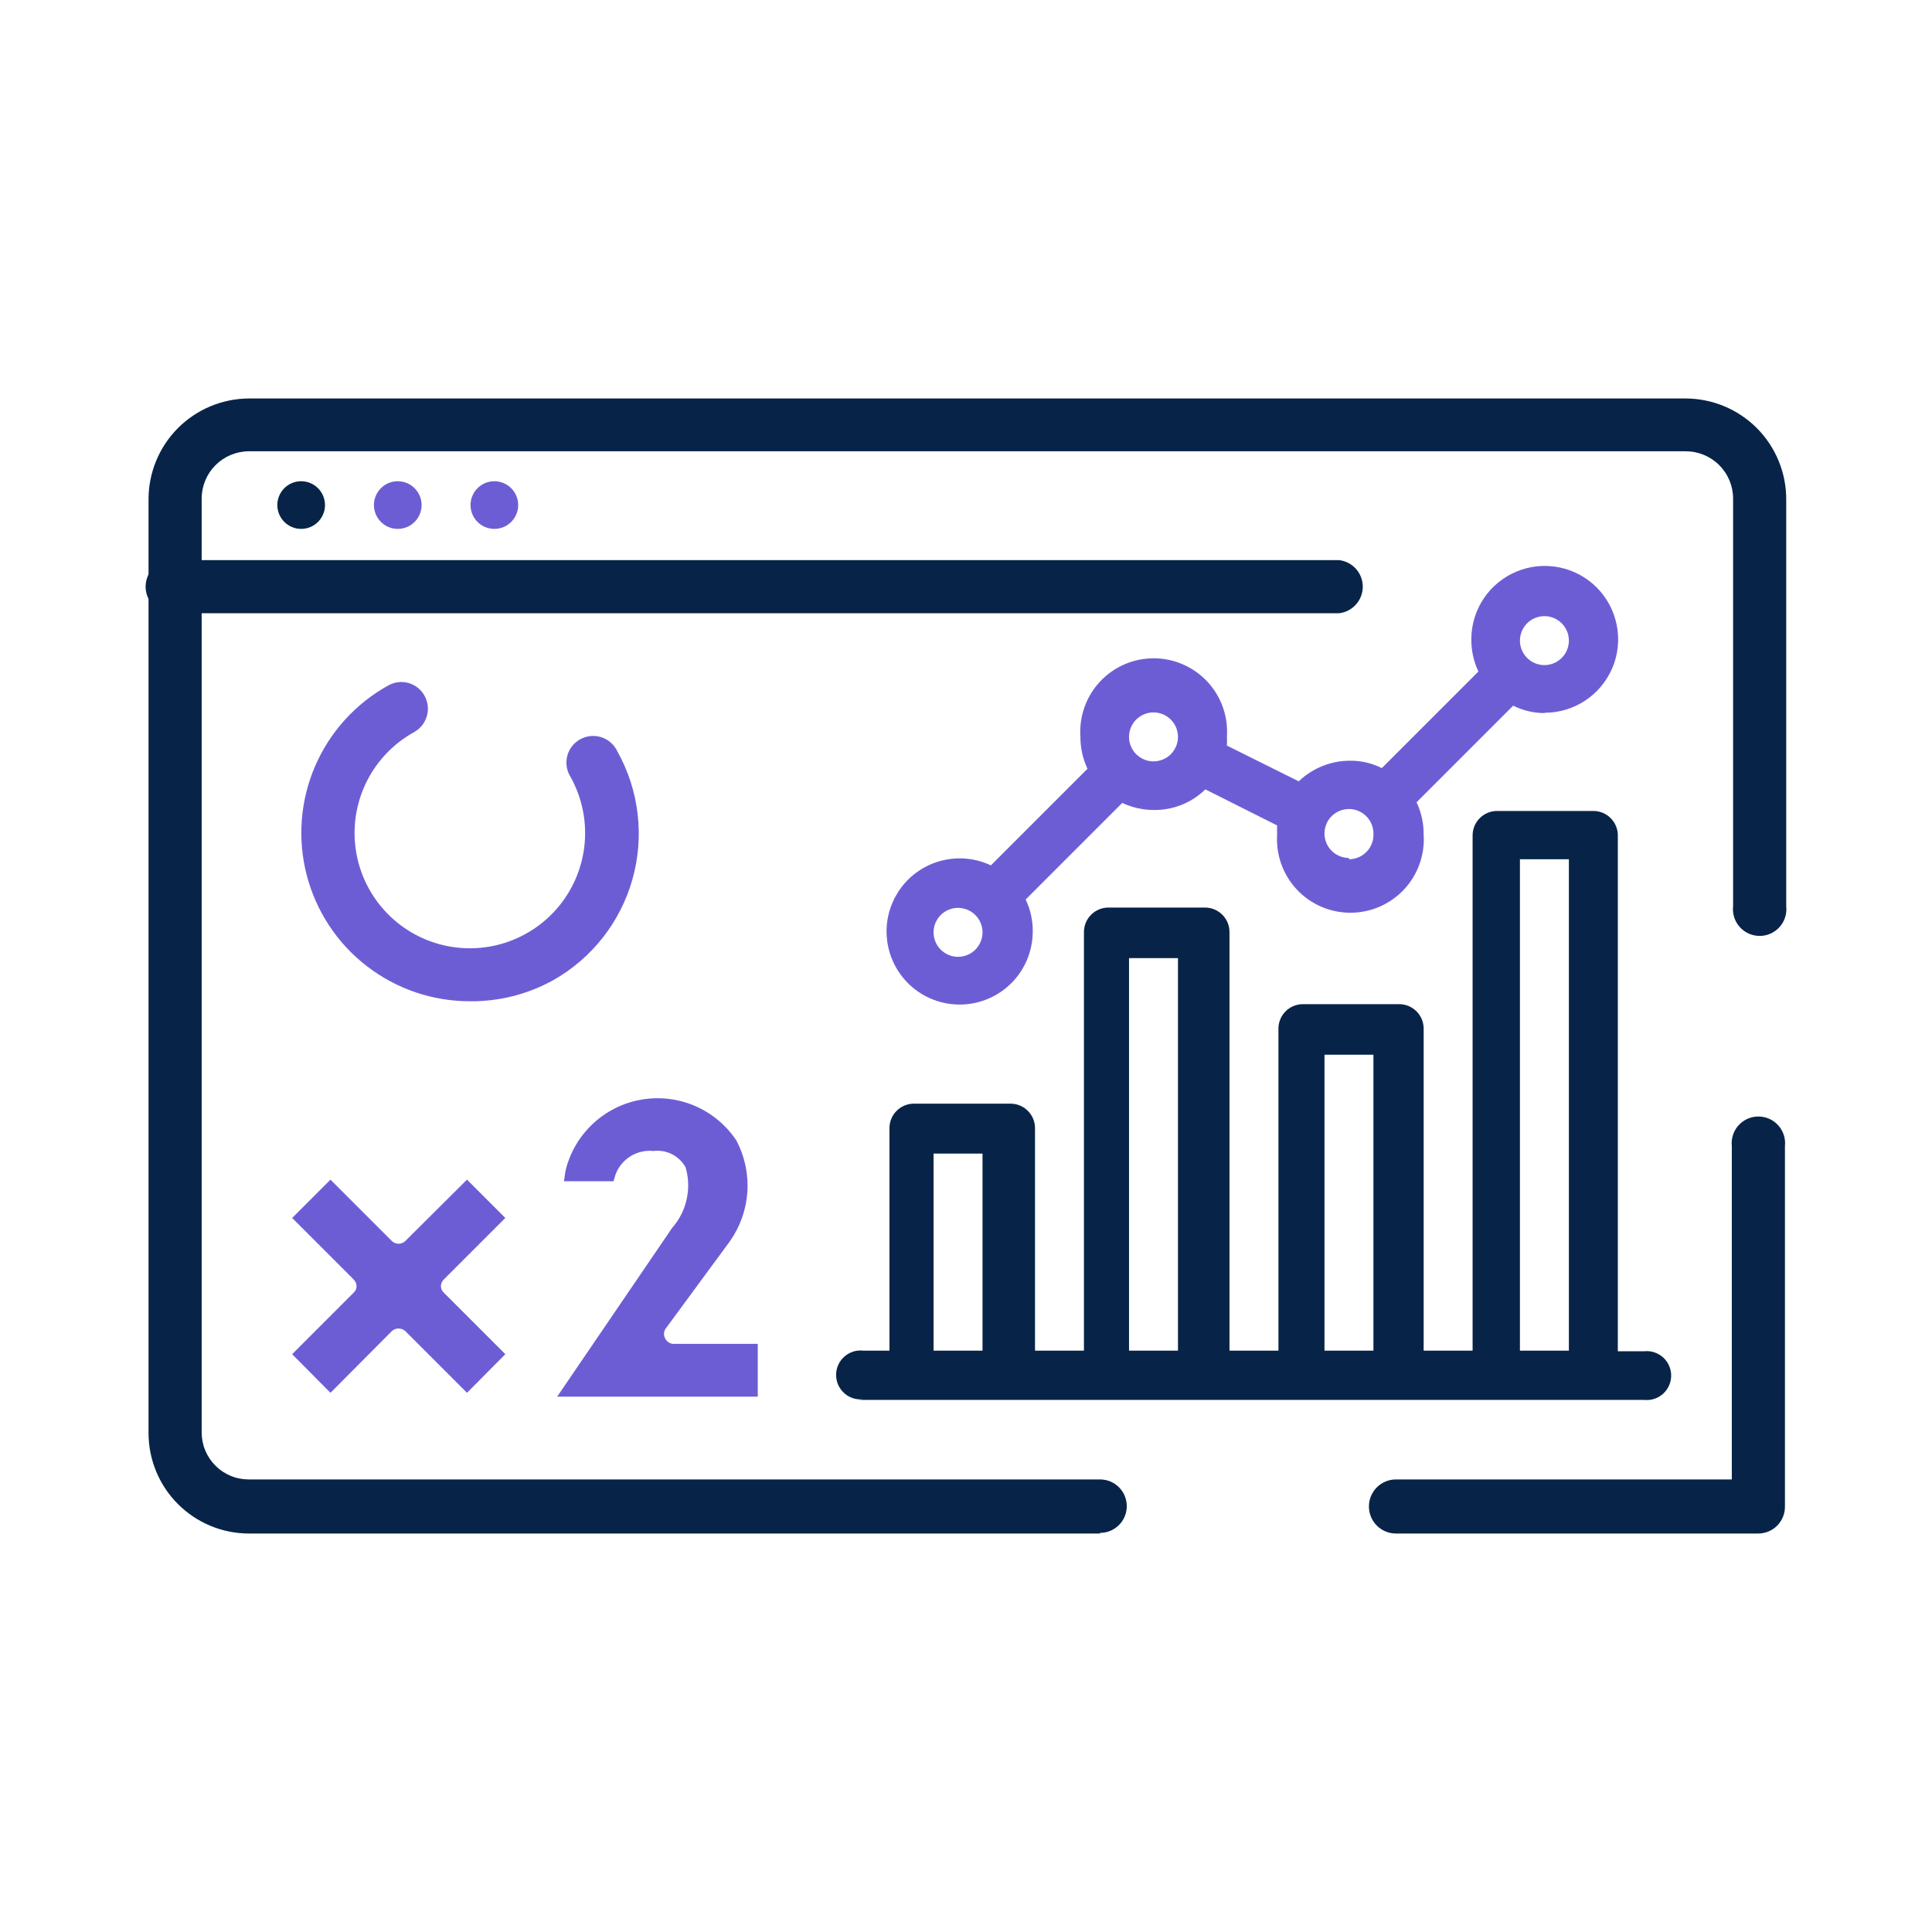
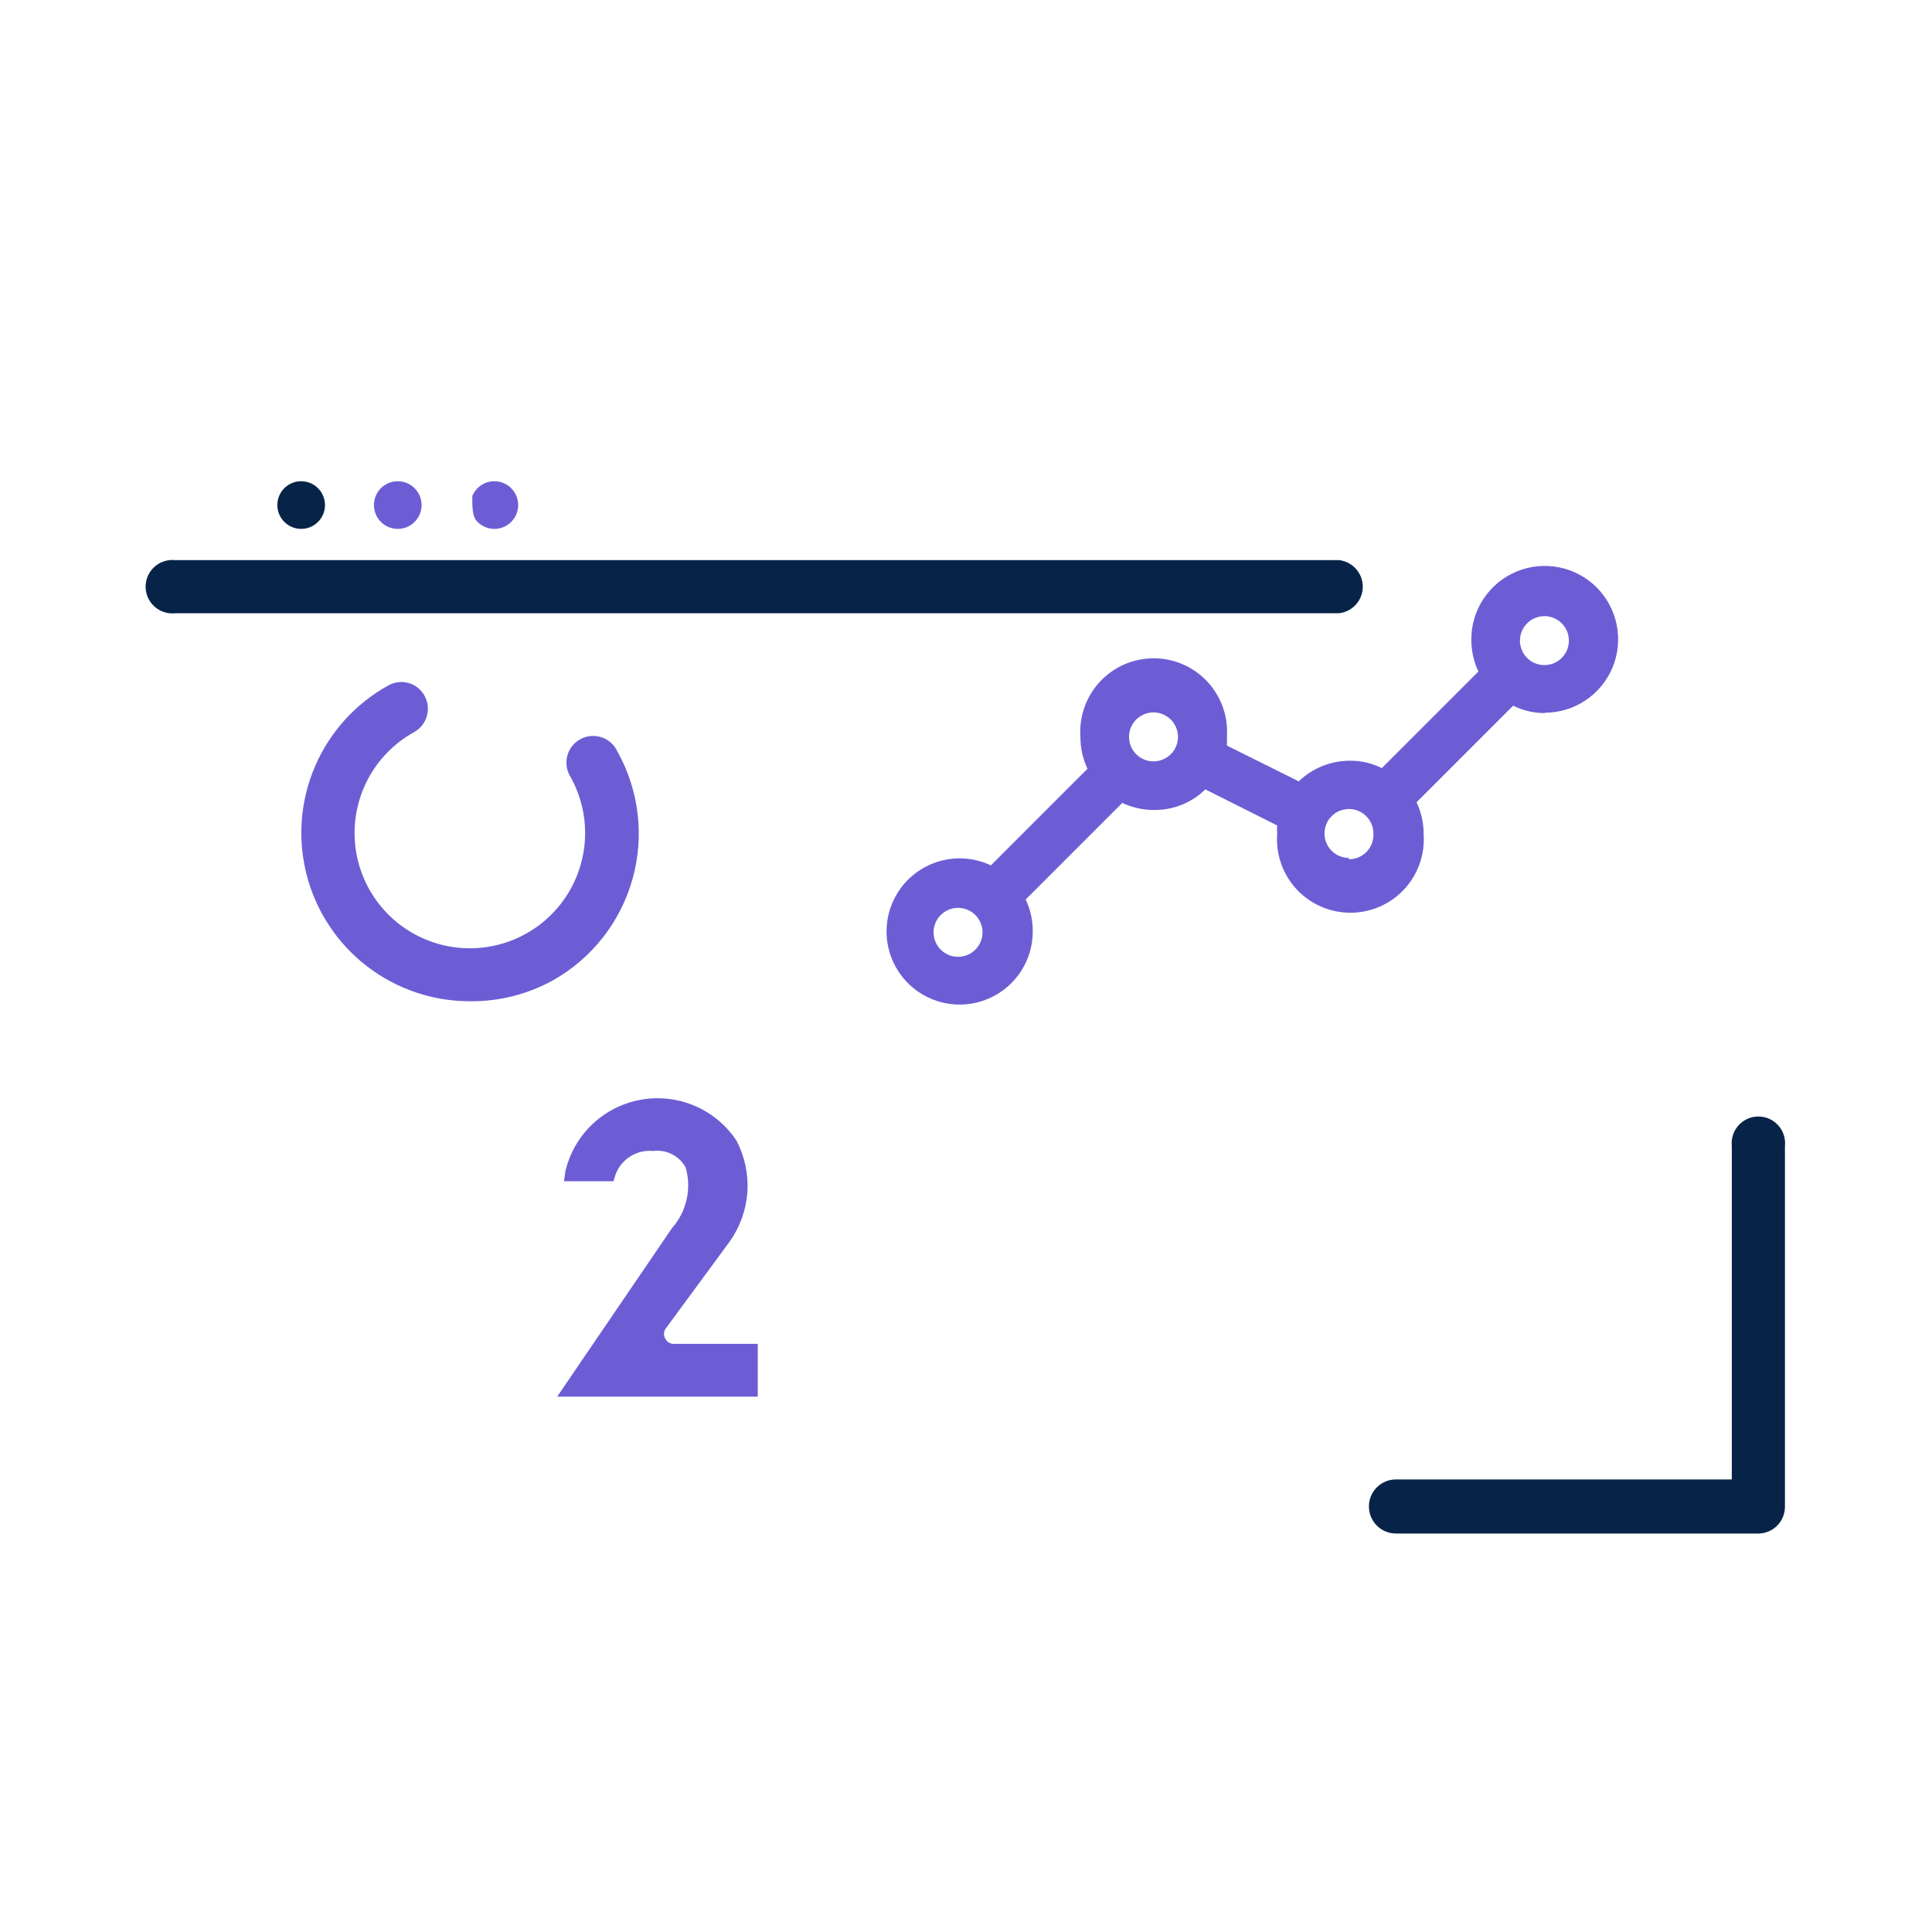
<svg xmlns="http://www.w3.org/2000/svg" width="60" height="60" viewBox="0 0 60 60" fill="none">
-   <path d="M34.163 47.625H7.733C6.905 47.625 6.112 47.296 5.527 46.711C4.942 46.126 4.613 45.333 4.613 44.505V15.505C4.613 14.677 4.941 13.882 5.526 13.295C6.111 12.709 6.905 12.378 7.733 12.375H52.353C53.181 12.378 53.975 12.709 54.56 13.295C55.145 13.882 55.473 14.677 55.473 15.505V28.145C55.486 28.261 55.474 28.378 55.438 28.489C55.403 28.601 55.344 28.703 55.266 28.79C55.188 28.877 55.093 28.946 54.986 28.994C54.88 29.041 54.765 29.066 54.648 29.066C54.531 29.066 54.416 29.041 54.309 28.994C54.203 28.946 54.108 28.877 54.03 28.79C53.952 28.703 53.893 28.601 53.858 28.489C53.822 28.378 53.81 28.261 53.823 28.145V15.485C53.823 15.292 53.785 15.101 53.711 14.922C53.637 14.744 53.529 14.582 53.392 14.446C53.256 14.309 53.094 14.201 52.916 14.127C52.737 14.053 52.546 14.015 52.353 14.015H7.733C7.343 14.015 6.969 14.17 6.693 14.446C6.418 14.721 6.263 15.095 6.263 15.485V44.485C6.263 44.678 6.301 44.868 6.375 45.046C6.449 45.224 6.557 45.385 6.694 45.521C6.831 45.657 6.993 45.764 7.171 45.837C7.349 45.91 7.54 45.946 7.733 45.945H34.163C34.383 45.945 34.594 46.032 34.75 46.188C34.906 46.344 34.993 46.555 34.993 46.775C34.993 46.995 34.906 47.206 34.75 47.362C34.594 47.518 34.383 47.605 34.163 47.605V47.625Z" fill="#072448" />
  <path d="M41.583 19.045H5.443C5.327 19.058 5.21 19.046 5.099 19.01C4.987 18.975 4.885 18.916 4.798 18.838C4.711 18.76 4.642 18.665 4.594 18.559C4.547 18.452 4.522 18.337 4.522 18.22C4.522 18.103 4.547 17.988 4.594 17.881C4.642 17.775 4.711 17.68 4.798 17.602C4.885 17.524 4.987 17.465 5.099 17.43C5.21 17.394 5.327 17.382 5.443 17.395H41.583C41.786 17.417 41.974 17.514 42.11 17.666C42.247 17.818 42.322 18.016 42.322 18.22C42.322 18.424 42.247 18.622 42.11 18.774C41.974 18.926 41.786 19.023 41.583 19.045V19.045Z" fill="#072448" />
  <path d="M9.353 14.945C9.207 14.945 9.063 14.988 8.942 15.07C8.82 15.151 8.725 15.267 8.669 15.402C8.613 15.537 8.599 15.686 8.627 15.829C8.656 15.973 8.726 16.105 8.83 16.208C8.933 16.312 9.065 16.382 9.209 16.411C9.352 16.439 9.501 16.425 9.636 16.369C9.771 16.313 9.887 16.218 9.968 16.096C10.05 15.974 10.093 15.831 10.093 15.685C10.093 15.489 10.015 15.3 9.876 15.162C9.737 15.023 9.549 14.945 9.353 14.945V14.945Z" fill="#072448" />
  <path d="M12.353 14.945C12.207 14.945 12.063 14.988 11.942 15.07C11.82 15.151 11.725 15.267 11.669 15.402C11.613 15.537 11.599 15.686 11.627 15.829C11.656 15.973 11.726 16.105 11.83 16.208C11.933 16.312 12.065 16.382 12.209 16.411C12.352 16.439 12.501 16.425 12.636 16.369C12.771 16.313 12.887 16.218 12.968 16.096C13.05 15.974 13.093 15.831 13.093 15.685C13.093 15.489 13.015 15.3 12.876 15.162C12.737 15.023 12.549 14.945 12.353 14.945Z" fill="#6D5DD5" />
-   <path d="M15.353 14.945C15.207 14.945 15.063 14.988 14.942 15.07C14.82 15.151 14.725 15.267 14.669 15.402C14.613 15.537 14.599 15.686 14.627 15.829C14.656 15.973 14.726 16.105 14.83 16.208C14.933 16.312 15.065 16.382 15.209 16.411C15.352 16.439 15.501 16.425 15.636 16.369C15.771 16.313 15.887 16.218 15.968 16.096C16.049 15.974 16.093 15.831 16.093 15.685C16.093 15.489 16.015 15.3 15.876 15.162C15.737 15.023 15.549 14.945 15.353 14.945Z" fill="#6D5DD5" />
+   <path d="M15.353 14.945C15.207 14.945 15.063 14.988 14.942 15.07C14.82 15.151 14.725 15.267 14.669 15.402C14.656 15.973 14.726 16.105 14.83 16.208C14.933 16.312 15.065 16.382 15.209 16.411C15.352 16.439 15.501 16.425 15.636 16.369C15.771 16.313 15.887 16.218 15.968 16.096C16.049 15.974 16.093 15.831 16.093 15.685C16.093 15.489 16.015 15.3 15.876 15.162C15.737 15.023 15.549 14.945 15.353 14.945Z" fill="#6D5DD5" />
  <path d="M54.603 47.625H43.353C43.13 47.625 42.916 47.536 42.759 47.379C42.601 47.221 42.513 47.008 42.513 46.785C42.513 46.562 42.601 46.349 42.759 46.191C42.916 46.033 43.13 45.945 43.353 45.945H53.783V35.595C53.77 35.479 53.782 35.362 53.818 35.251C53.853 35.139 53.912 35.037 53.99 34.95C54.068 34.863 54.163 34.794 54.269 34.746C54.376 34.699 54.491 34.674 54.608 34.674C54.725 34.674 54.84 34.699 54.947 34.746C55.053 34.794 55.148 34.863 55.226 34.95C55.304 35.037 55.363 35.139 55.398 35.251C55.434 35.362 55.446 35.479 55.433 35.595V46.795C55.433 46.904 55.411 47.012 55.37 47.113C55.328 47.213 55.267 47.305 55.19 47.382C55.113 47.459 55.021 47.52 54.921 47.562C54.82 47.603 54.712 47.625 54.603 47.625V47.625Z" fill="#072448" />
  <path d="M14.603 31.095C13.441 31.098 12.312 30.715 11.393 30.005C10.473 29.296 9.816 28.3 9.525 27.176C9.234 26.052 9.325 24.862 9.785 23.796C10.244 22.729 11.046 21.846 12.063 21.285C12.157 21.232 12.261 21.198 12.369 21.186C12.476 21.173 12.585 21.182 12.69 21.212C12.794 21.241 12.891 21.291 12.976 21.359C13.06 21.427 13.131 21.51 13.183 21.605C13.236 21.7 13.27 21.805 13.283 21.913C13.296 22.022 13.287 22.131 13.257 22.236C13.227 22.341 13.177 22.439 13.11 22.525C13.042 22.61 12.958 22.682 12.863 22.735C12.243 23.077 11.738 23.595 11.412 24.224C11.086 24.854 10.955 25.565 11.034 26.269C11.113 26.973 11.399 27.638 11.856 28.179C12.313 28.721 12.92 29.114 13.601 29.31C14.281 29.506 15.005 29.496 15.68 29.281C16.355 29.065 16.95 28.655 17.392 28.101C17.833 27.547 18.1 26.874 18.159 26.168C18.218 25.462 18.066 24.755 17.723 24.135C17.661 24.039 17.62 23.932 17.601 23.82C17.583 23.707 17.588 23.593 17.615 23.482C17.643 23.372 17.693 23.268 17.763 23.178C17.832 23.088 17.92 23.013 18.019 22.958C18.119 22.903 18.229 22.869 18.342 22.859C18.456 22.848 18.57 22.861 18.678 22.896C18.786 22.931 18.886 22.988 18.971 23.064C19.056 23.14 19.125 23.232 19.173 23.335C19.849 24.544 20.017 25.971 19.642 27.303C19.268 28.636 18.38 29.766 17.173 30.445C16.386 30.879 15.501 31.103 14.603 31.095Z" fill="#6D5DD5" />
  <path fill-rule="evenodd" clip-rule="evenodd" d="M47.963 22.135C48.414 22.137 48.856 22.005 49.232 21.756C49.609 21.506 49.902 21.151 50.077 20.735C50.251 20.318 50.297 19.859 50.21 19.416C50.123 18.973 49.907 18.566 49.589 18.246C49.27 17.927 48.864 17.708 48.422 17.62C47.979 17.531 47.52 17.575 47.103 17.748C46.686 17.92 46.329 18.212 46.078 18.587C45.827 18.962 45.693 19.404 45.693 19.855C45.691 20.201 45.766 20.542 45.913 20.855L42.913 23.855C42.603 23.698 42.26 23.619 41.913 23.625C41.324 23.628 40.758 23.857 40.333 24.265L38.103 23.155C38.108 23.062 38.108 22.968 38.103 22.875C38.124 22.564 38.08 22.251 37.975 21.957C37.87 21.663 37.706 21.394 37.493 21.166C37.279 20.938 37.022 20.757 36.735 20.632C36.449 20.508 36.14 20.444 35.828 20.444C35.516 20.444 35.207 20.508 34.921 20.632C34.634 20.757 34.377 20.938 34.163 21.166C33.95 21.394 33.786 21.663 33.681 21.957C33.576 22.251 33.532 22.564 33.553 22.875C33.551 23.221 33.626 23.562 33.773 23.875L30.773 26.875C30.329 26.665 29.828 26.605 29.347 26.704C28.866 26.802 28.429 27.055 28.103 27.422C27.778 27.791 27.58 28.254 27.54 28.744C27.501 29.234 27.621 29.723 27.883 30.139C28.145 30.554 28.535 30.874 28.995 31.049C29.454 31.224 29.957 31.245 30.43 31.109C30.902 30.973 31.318 30.688 31.614 30.296C31.91 29.904 32.071 29.426 32.073 28.935C32.078 28.589 32.002 28.247 31.853 27.935L34.853 24.935C35.166 25.082 35.507 25.157 35.853 25.155C36.443 25.158 37.011 24.928 37.433 24.515L39.663 25.635C39.658 25.728 39.658 25.822 39.663 25.915C39.642 26.226 39.686 26.539 39.791 26.833C39.896 27.127 40.06 27.396 40.273 27.624C40.486 27.852 40.744 28.033 41.031 28.158C41.317 28.282 41.626 28.346 41.938 28.346C42.25 28.346 42.559 28.282 42.845 28.158C43.132 28.033 43.389 27.852 43.603 27.624C43.816 27.396 43.98 27.127 44.085 26.833C44.19 26.539 44.234 26.226 44.213 25.915C44.215 25.569 44.14 25.228 43.993 24.915L46.993 21.915C47.303 22.07 47.646 22.149 47.993 22.145L47.963 22.135ZM47.963 19.135C48.113 19.135 48.26 19.18 48.385 19.263C48.51 19.347 48.608 19.465 48.665 19.604C48.723 19.743 48.738 19.896 48.708 20.043C48.679 20.191 48.607 20.326 48.5 20.432C48.394 20.539 48.259 20.611 48.111 20.64C47.964 20.67 47.811 20.655 47.672 20.597C47.533 20.54 47.414 20.442 47.331 20.317C47.248 20.192 47.203 20.045 47.203 19.895C47.203 19.795 47.223 19.696 47.261 19.604C47.299 19.512 47.355 19.428 47.425 19.358C47.496 19.287 47.58 19.231 47.672 19.193C47.764 19.155 47.863 19.135 47.963 19.135ZM29.753 29.715C29.602 29.715 29.455 29.67 29.33 29.586C29.204 29.502 29.107 29.383 29.05 29.244C28.993 29.104 28.978 28.951 29.008 28.803C29.038 28.655 29.112 28.52 29.219 28.414C29.326 28.308 29.463 28.237 29.611 28.208C29.759 28.18 29.912 28.197 30.051 28.256C30.189 28.315 30.307 28.414 30.39 28.54C30.472 28.666 30.515 28.814 30.513 28.965C30.51 29.165 30.429 29.356 30.287 29.496C30.145 29.636 29.953 29.715 29.753 29.715ZM35.823 23.645C35.672 23.645 35.525 23.6 35.4 23.516C35.275 23.432 35.177 23.313 35.12 23.174C35.063 23.034 35.048 22.881 35.078 22.733C35.108 22.585 35.182 22.45 35.289 22.344C35.397 22.238 35.533 22.167 35.681 22.138C35.829 22.11 35.982 22.127 36.121 22.186C36.259 22.245 36.377 22.344 36.46 22.47C36.542 22.596 36.585 22.744 36.583 22.895C36.58 23.095 36.499 23.286 36.357 23.426C36.215 23.566 36.023 23.645 35.823 23.645ZM41.893 26.645C41.743 26.645 41.596 26.6 41.471 26.517C41.346 26.433 41.248 26.315 41.191 26.176C41.133 26.037 41.118 25.884 41.148 25.737C41.177 25.589 41.249 25.454 41.355 25.348C41.462 25.241 41.597 25.169 41.745 25.14C41.892 25.11 42.045 25.125 42.184 25.183C42.323 25.24 42.441 25.338 42.525 25.463C42.608 25.588 42.653 25.735 42.653 25.885C42.658 25.988 42.643 26.091 42.607 26.188C42.571 26.285 42.516 26.374 42.445 26.448C42.374 26.523 42.288 26.583 42.193 26.624C42.098 26.664 41.996 26.685 41.893 26.685V26.645Z" fill="#6D5DD5" />
-   <path fill-rule="evenodd" clip-rule="evenodd" d="M26.673 43.475H51.053C51.159 43.487 51.267 43.477 51.369 43.445C51.471 43.412 51.566 43.359 51.646 43.287C51.726 43.216 51.79 43.129 51.833 43.031C51.877 42.933 51.9 42.827 51.9 42.72C51.9 42.613 51.877 42.507 51.833 42.409C51.79 42.311 51.726 42.224 51.646 42.153C51.566 42.081 51.471 42.028 51.369 41.995C51.267 41.963 51.159 41.953 51.053 41.965H50.243V25.945C50.243 25.743 50.163 25.55 50.02 25.408C49.878 25.265 49.684 25.185 49.483 25.185H46.483C46.283 25.188 46.092 25.269 45.952 25.411C45.812 25.553 45.733 25.745 45.733 25.945V41.945H44.213V31.945C44.213 31.743 44.133 31.55 43.99 31.408C43.848 31.265 43.654 31.185 43.453 31.185H40.453C40.253 31.188 40.062 31.269 39.922 31.411C39.782 31.553 39.703 31.745 39.703 31.945V41.945H38.183V28.945C38.183 28.743 38.103 28.55 37.96 28.408C37.818 28.265 37.624 28.185 37.423 28.185H34.423C34.221 28.185 34.028 28.265 33.885 28.408C33.743 28.55 33.663 28.743 33.663 28.945V41.945H32.143V35.035C32.143 34.833 32.063 34.64 31.92 34.498C31.778 34.355 31.584 34.275 31.383 34.275H28.383C28.181 34.275 27.988 34.355 27.845 34.498C27.703 34.64 27.623 34.833 27.623 35.035V41.945H26.813C26.706 41.933 26.599 41.943 26.496 41.975C26.394 42.008 26.3 42.061 26.22 42.133C26.14 42.204 26.076 42.291 26.032 42.389C25.988 42.487 25.966 42.593 25.966 42.7C25.966 42.807 25.988 42.913 26.032 43.011C26.076 43.109 26.14 43.196 26.22 43.267C26.3 43.339 26.394 43.392 26.496 43.425C26.599 43.457 26.706 43.467 26.813 43.455L26.673 43.475ZM47.203 26.685H48.723V41.945H47.203V26.685V26.685ZM41.133 32.755H42.653V41.945H41.133V32.755V32.755ZM35.063 29.755H36.583V41.945H35.063V29.715V29.755ZM28.993 35.825H30.513V41.945H28.993V35.825Z" fill="#072448" />
-   <path d="M12.583 38.545C12.527 38.597 12.454 38.626 12.378 38.626C12.302 38.626 12.229 38.597 12.173 38.545L10.263 36.635L9.073 37.825L10.983 39.735C11.011 39.762 11.034 39.795 11.049 39.831C11.065 39.867 11.073 39.906 11.073 39.945C11.073 39.983 11.065 40.02 11.049 40.055C11.034 40.089 11.011 40.12 10.983 40.145L9.073 42.055L10.263 43.255L12.173 41.335C12.229 41.285 12.302 41.258 12.378 41.258C12.453 41.258 12.526 41.285 12.583 41.335L14.503 43.255L15.693 42.055L13.783 40.145C13.755 40.12 13.732 40.089 13.717 40.055C13.701 40.02 13.693 39.983 13.693 39.945C13.693 39.906 13.701 39.867 13.716 39.831C13.732 39.795 13.754 39.762 13.783 39.735L15.693 37.825L14.503 36.635L12.583 38.545Z" fill="#6D5DD5" />
  <path d="M20.663 41.575C20.636 41.53 20.621 41.478 20.621 41.425C20.621 41.372 20.636 41.32 20.663 41.275L22.663 38.555C22.983 38.103 23.173 37.572 23.21 37.02C23.247 36.467 23.13 35.915 22.873 35.425C22.557 34.947 22.109 34.573 21.583 34.346C21.058 34.12 20.477 34.052 19.913 34.151C19.349 34.249 18.827 34.511 18.409 34.902C17.992 35.294 17.698 35.799 17.563 36.355L17.513 36.685H19.053L19.113 36.485C19.199 36.248 19.361 36.046 19.575 35.912C19.789 35.778 20.042 35.719 20.293 35.745C20.492 35.72 20.693 35.755 20.871 35.846C21.05 35.937 21.197 36.08 21.293 36.255C21.387 36.578 21.398 36.92 21.324 37.249C21.251 37.578 21.096 37.882 20.873 38.135L17.303 43.375H23.533V41.735H20.943C20.886 41.739 20.828 41.726 20.779 41.697C20.729 41.669 20.689 41.626 20.663 41.575Z" fill="#6D5DD5" />
</svg>